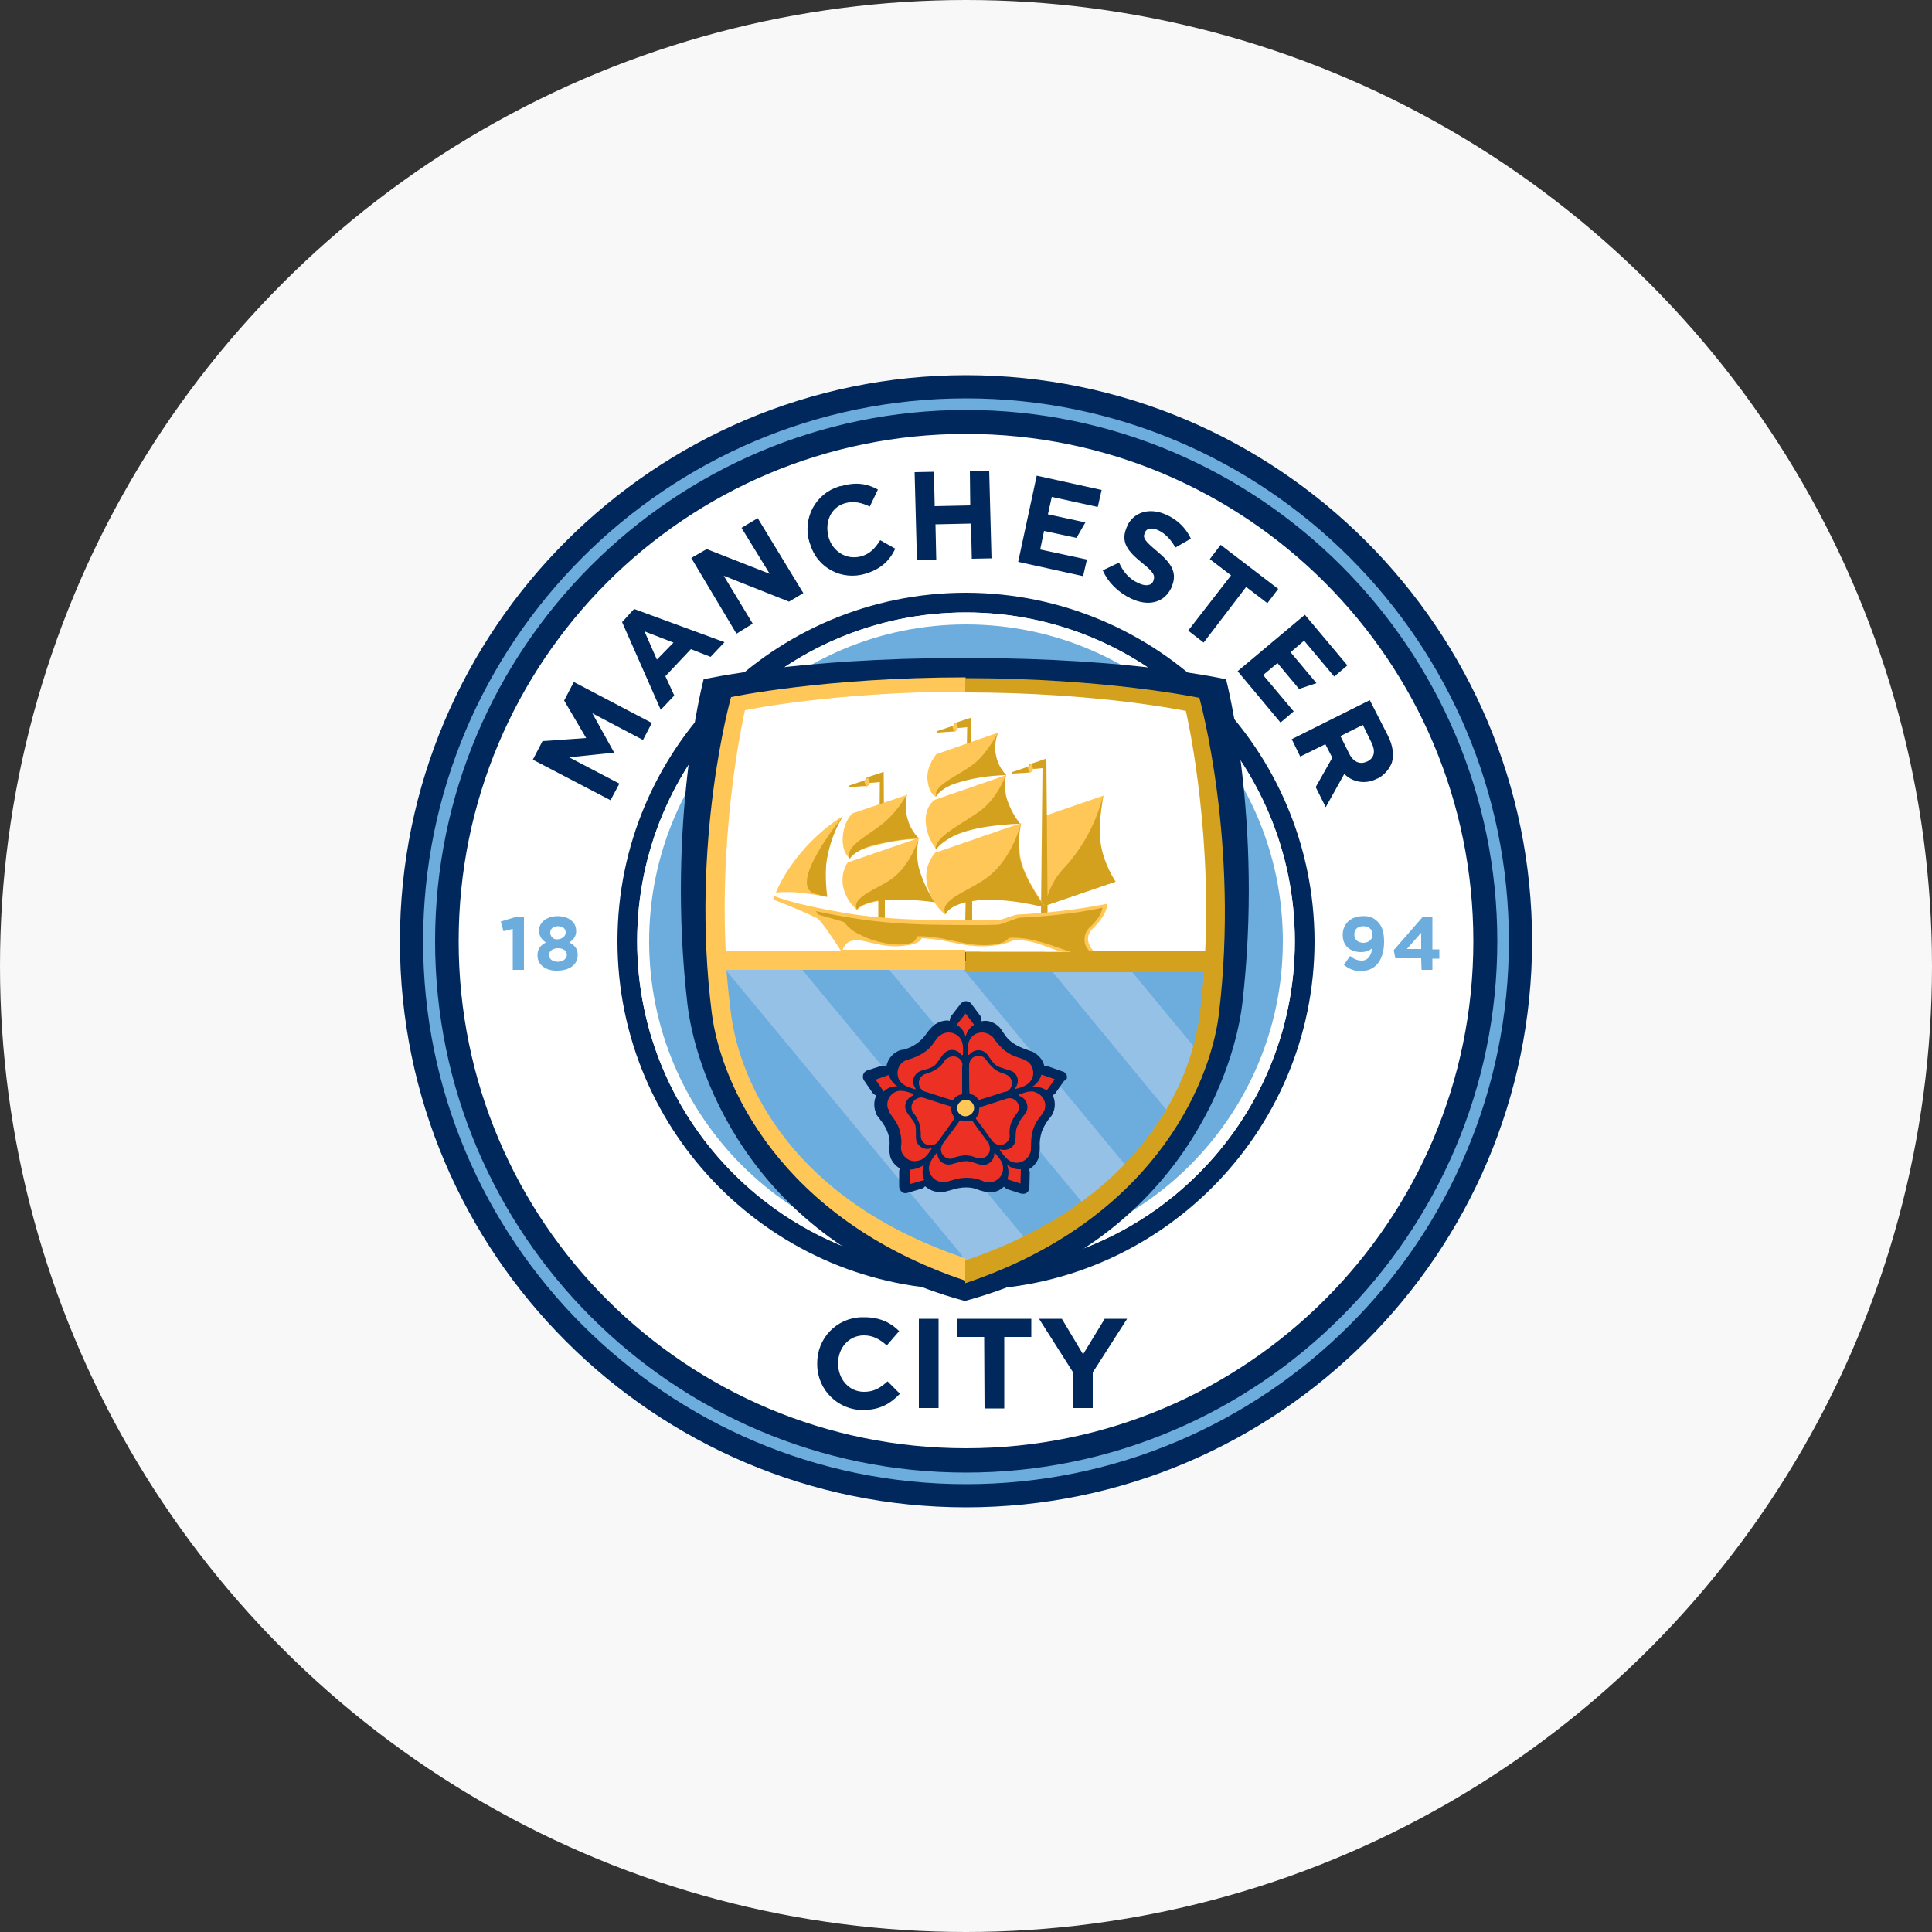
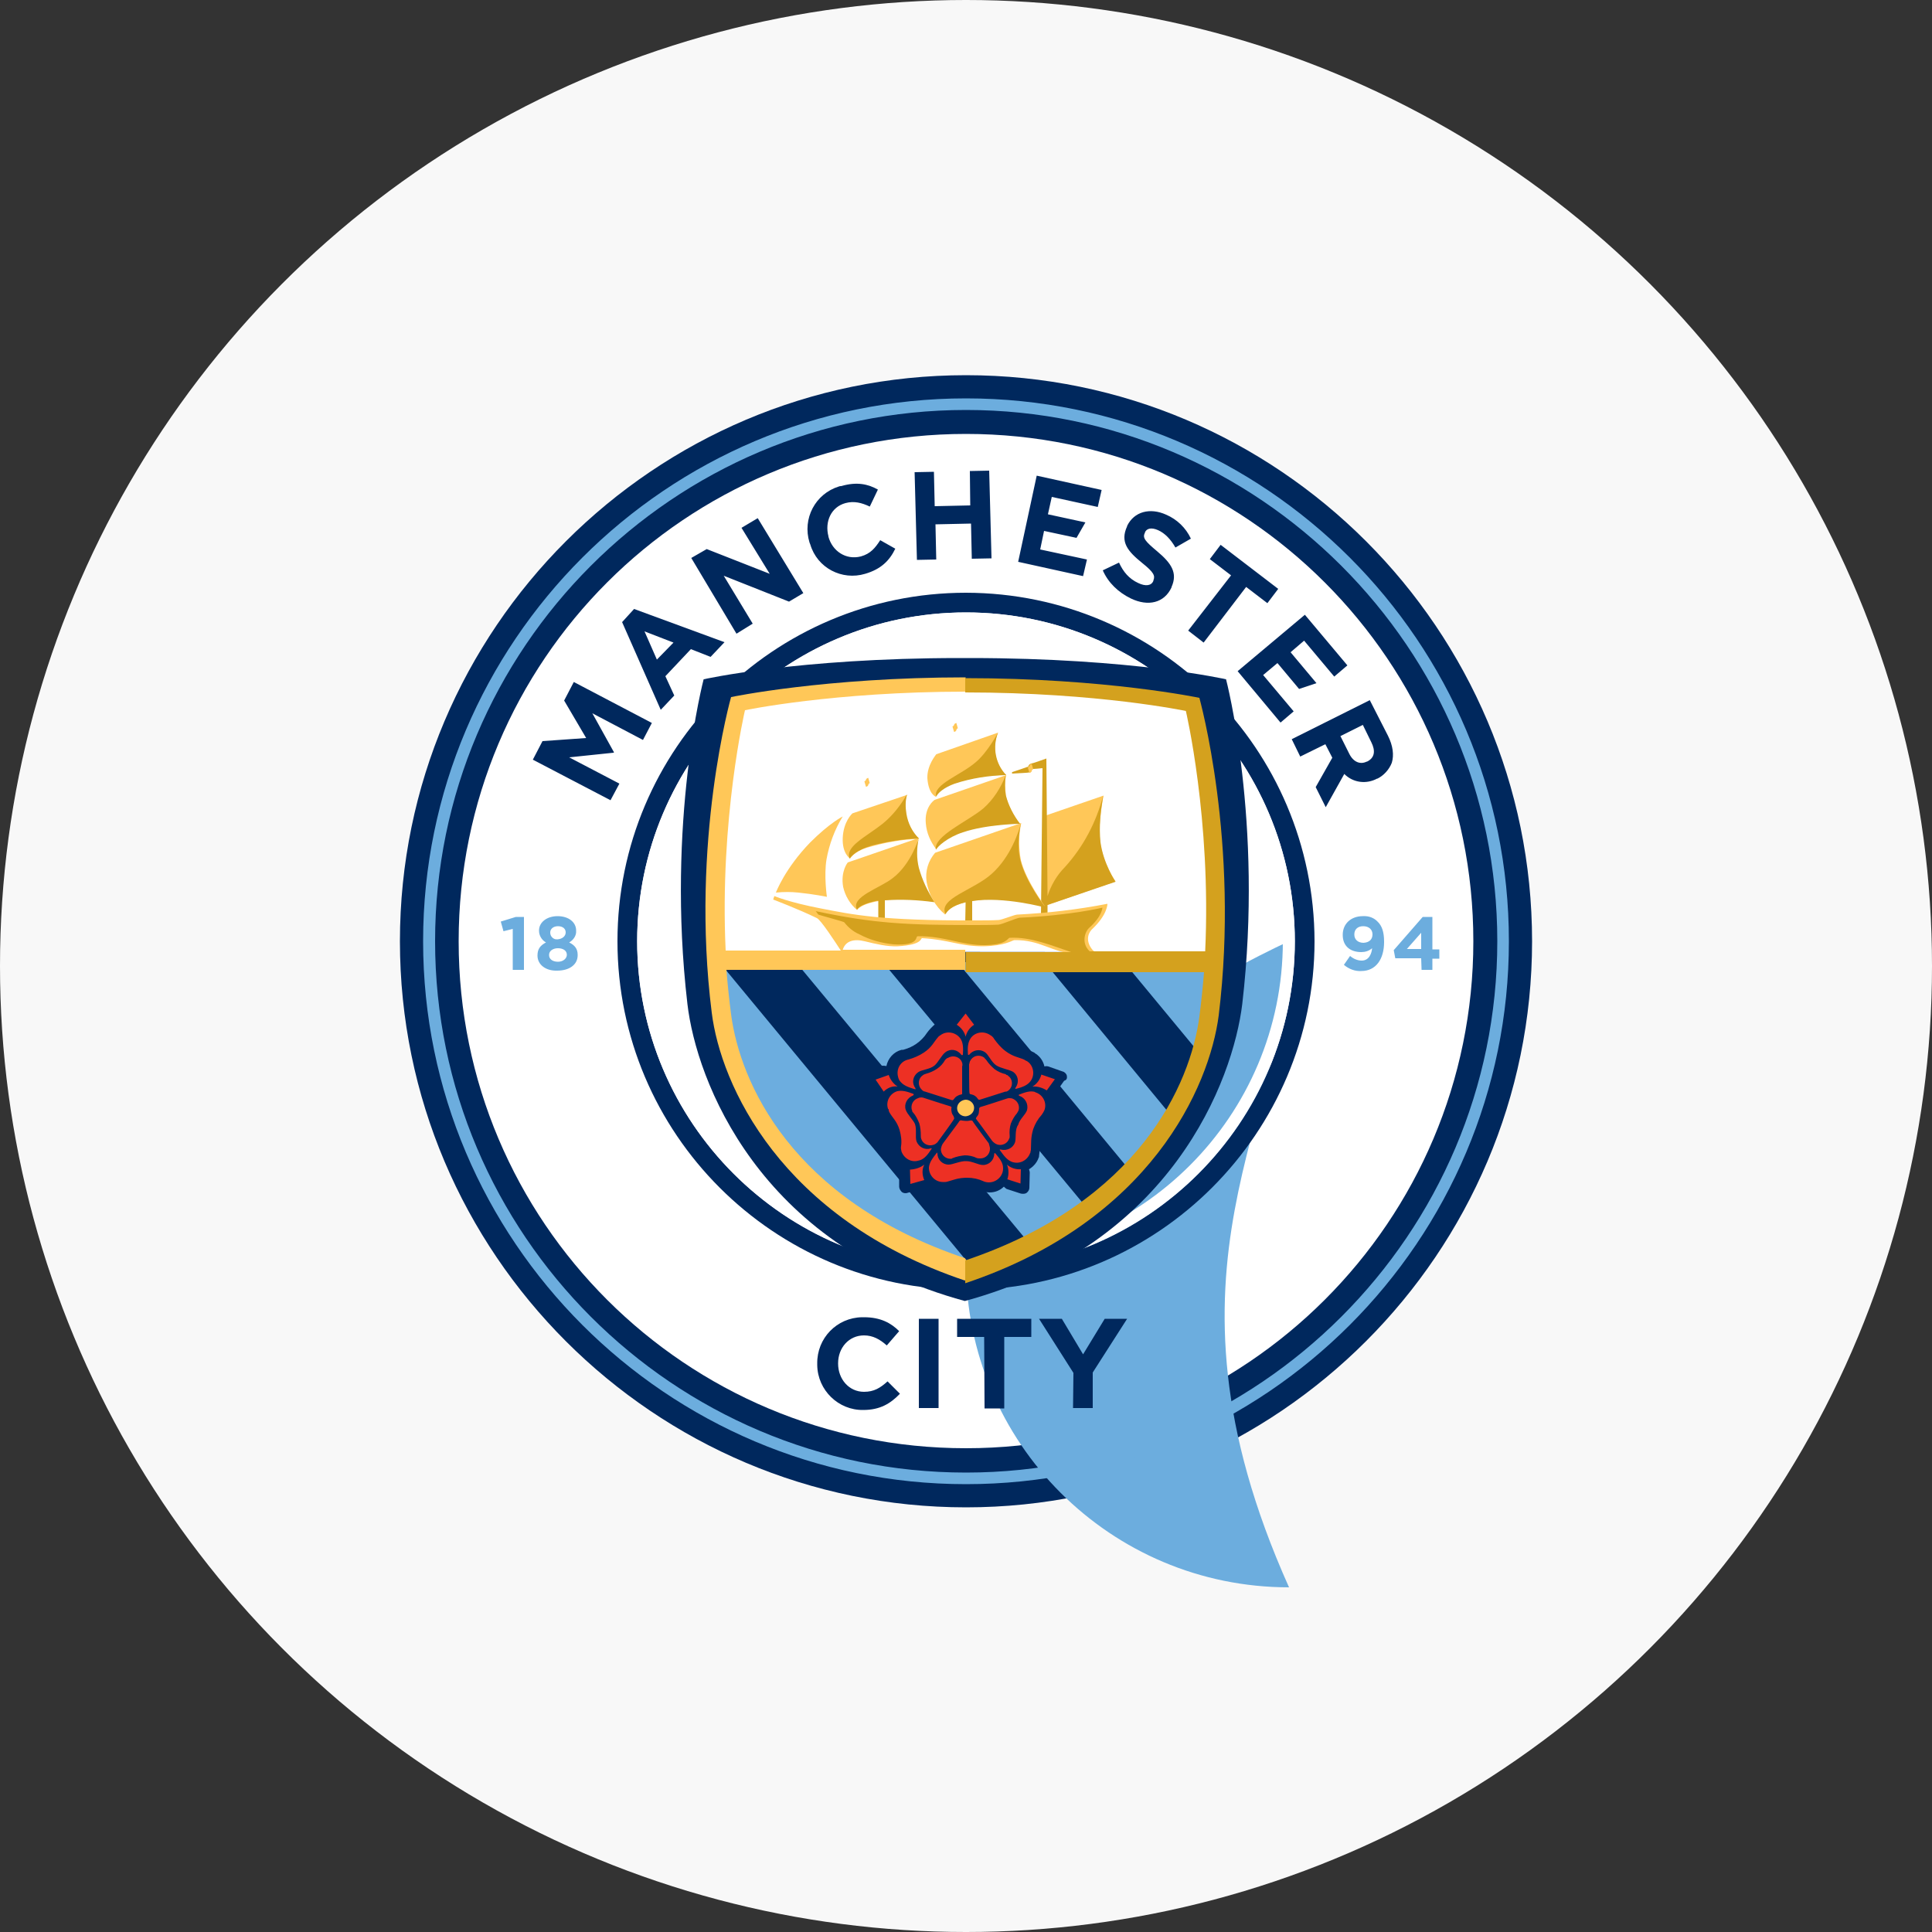
<svg xmlns="http://www.w3.org/2000/svg" version="1.1" id="Layer_1" x="0px" y="0px" viewBox="0 0 500 500" style="enable-background:new 0 0 500 500;" xml:space="preserve">
  <rect x="0" y="0" width="500" height="500" fill="#333333" stroke="none" />
  <style type="text/css">
	.st0{fill:#F8F8F8;}
	.st1{fill:#00285D;}
	.st2{fill:#FFFFFF;}
	.st3{fill:#6CADDE;}
	.st4{fill-rule:evenodd;clip-rule:evenodd;fill:#00285D;}
	.st5{fill-rule:evenodd;clip-rule:evenodd;fill:#96C1E7;}
	.st6{fill-rule:evenodd;clip-rule:evenodd;fill:#FFFFFF;}
	.st7{fill:#6CADDF;}
	.st8{fill:#FFC758;}
	.st9{fill:#ED3024;}
	.st10{fill:#D4A11E;}
	.st11{fill-rule:evenodd;clip-rule:evenodd;fill:#FFC758;}
	.st12{fill-rule:evenodd;clip-rule:evenodd;fill:#D4A11E;}
</style>
  <circle class="st0" cx="250" cy="250" r="250" />
  <g>
    <path class="st1" d="M250,97.1c-80.7,0-146.5,65.7-146.5,146.5S169.3,390.1,250,390.1s146.5-65.8,146.5-146.5S330.8,97.1,250,97.1" />
    <path class="st2" d="M381.3,243.6c0-72.5-58.7-131.3-131.3-131.3s-131.3,58.7-131.3,131.3S177.5,374.8,250,374.8   S381.3,316.1,381.3,243.6" />
-     <path class="st3" d="M333.6,243.6c0-46.1-37.4-83.6-83.6-83.6s-83.6,37.4-83.6,83.6s37.4,83.6,83.6,83.6l0,0   C296.1,327.2,333.6,289.7,333.6,243.6" />
+     <path class="st3" d="M333.6,243.6s-83.6,37.4-83.6,83.6s37.4,83.6,83.6,83.6l0,0   C296.1,327.2,333.6,289.7,333.6,243.6" />
    <path class="st1" d="M250,333.8c-49.7,0-90.2-40.4-90.2-90.2s40.4-90.2,90.2-90.2c49.8,0.1,90.1,40.4,90.2,90.2   C340.2,293.2,299.7,333.8,250,333.8z M250,158.5c-47,0-85.1,38.2-85.1,85.1s38.2,85.1,85.1,85.1s85.1-38.2,85.1-85.1   S297,158.5,250,158.5L250,158.5z" />
    <path class="st3" d="M250,384.1c-77.5,0-140.5-63.1-140.5-140.5s63-140.5,140.5-140.5s140.5,63,140.5,140.5S327.5,384.1,250,384.1    M250,106.1c-75.7,0-137.4,61.7-137.4,137.5S174.3,381.1,250,381.1s137.5-61.7,137.5-137.5S325.7,106.1,250,106.1" />
    <path class="st3" d="M132.7,240.4l-2.4,0.6l-0.7-2.5l3.9-1.2h2.1V251h-2.9L132.7,240.4L132.7,240.4z M139.1,247.3   c0-1.7,0.7-2.6,2.2-3.4c-1.1-0.6-1.8-1.8-1.8-3v-0.1c0-2.1,2-3.7,4.8-3.7c2.9,0,4.8,1.6,4.8,3.7v0.1c0.1,1.2-0.7,2.4-1.8,3   c1.4,0.7,2.2,1.6,2.2,3.2v0.1c0,2.5-2.2,4-5.3,4C141.3,251.3,139.1,249.7,139.1,247.3z M146.7,247.1c0-1.1-1-1.7-2.3-1.7   c-1.3,0-2.3,0.7-2.3,1.7v0.1c0,1,0.9,1.7,2.3,1.7S146.7,248,146.7,247.1z M146.4,241.3c0-0.9-0.7-1.6-2-1.6c-1.2,0-2,0.7-2,1.6v0.1   c0,1,0.9,1.8,1.8,1.7c0.1,0,0.1,0,0.1,0C145.5,243,146.4,242.3,146.4,241.3z M355.1,245.4c-0.8,0.7-1.8,1-2.8,1   c-2.9,0-4.8-1.6-4.8-4.4v-0.1c0-2.8,2.1-4.8,5.2-4.8c1.5-0.1,2.9,0.4,3.9,1.5c1,1,1.6,2.5,1.6,5.1v0.1c0,4.4-2.1,7.5-5.9,7.5   c-1.6,0.1-3.2-0.5-4.5-1.6l1.6-2.3c0.8,0.7,1.9,1.2,3,1.2C354.4,248.6,355,246.6,355.1,245.4L355.1,245.4z M355.2,241.8   c0-1.2-0.9-2.1-2.4-2.1c-1.5,0-2.3,0.9-2.3,2.1v0.1c0,1.2,0.9,2.1,2.4,2.1C354.4,243.9,355.2,243.1,355.2,241.8L355.2,241.8z    M367.8,248h-6.7l-0.4-2.1l7.5-8.6h2.5v8.4h1.8v2.4h-1.8v2.9h-2.8L367.8,248z M367.8,245.6v-4.2l-3.7,4.2H367.8z" />
    <path class="st2" d="M250,328.7c-47,0-85.1-38.2-85.1-85.1s38.2-85.1,85.1-85.1s85.1,38.2,85.1,85.1S297,328.7,250,328.7    M250,161.6c-45.2,0-82,36.8-82,82c0,45.3,36.7,82,82,82s82-36.8,82-82C332,198.3,295.3,161.6,250,161.6" />
    <path class="st4" d="M248.4,170.3c-42,0-66.3,5.5-66.3,5.5s-9.7,36.8-4.2,84c2.3,19.8,18.4,62.4,71.8,76.9   c53.4-14.5,69.4-57.1,71.8-76.9c5.5-47.2-4.2-84-4.2-84s-24.2-5.5-66.3-5.5H248.4z" />
-     <path class="st5" d="M314.2,248.8c-0.4,14.4-2.7,57.1-64.5,80.6c-61.3-22.9-64.5-67.2-64.5-80.6H314.2z" />
    <path class="st6" d="M312.3,246.4c1.6-35.5-4.3-64.2-4.3-64.2s-23-4.4-58.2-4.4s-58.6,4.8-58.6,4.8s-6.4,28.9-4.6,63.7L312.3,246.4   L312.3,246.4z" />
    <path class="st7" d="M251.7,328.2l-65.2-78.8C184.1,265.7,197.3,313.5,251.7,328.2z" />
    <path class="st3" d="M205.9,248.9l60.3,72.7c5.3-2.5,10.3-5.6,14.9-9.2l-52.7-63.5H205.9z M247.8,249l44.5,53.8   c4.4-5,8.1-9.4,10.7-14.2L270.3,249H247.8z M313.1,249l-22.3-0.1l18.7,22.6C312.8,264.5,313.1,252.8,313.1,249L313.1,249z" />
    <path class="st1" d="M276.1,278.4c-0.1-0.5-0.6-1-1.1-1.1l-3.7-1.3c-0.3-0.1-0.7-0.1-1,0c-0.3-1.3-1-2.4-2.1-3.2   c-0.1-0.1-0.3-0.1-0.4-0.3c-0.2-0.1-0.5-0.3-0.8-0.4l-1.4-0.5c-1.2-0.4-2.5-1-3.5-1.7c-1-0.7-1.8-1.6-2.4-2.6   c-0.1-0.1-0.3-0.4-0.4-0.6c-0.4-0.6-0.8-1.1-1.4-1.5c-1-0.7-2.1-1.1-3.2-1c-0.3,0-0.5,0.1-0.7,0.1v-0.1c0.1-0.4-0.1-1-0.3-1.3   l-2.3-3.1c-0.3-0.4-0.9-0.7-1.4-0.7c-0.5,0-1,0.2-1.4,0.7l-2.4,3.1c-0.3,0.4-0.4,0.9-0.4,1.3c-0.1,0-0.4-0.1-0.6-0.1   c-1.2,0-2.3,0.4-3.2,1c-0.1,0.1-0.2,0.1-0.4,0.3c-0.2,0.2-0.4,0.4-0.7,0.7c-0.4,0.4-0.7,0.8-1,1.2c-0.7,1.1-1.7,2.1-2.7,2.8   c-1,0.7-2.1,1.2-3.2,1.5c-0.2,0.1-0.4,0.1-0.7,0.1c-2,0.5-3.5,2.2-3.9,4.2c-0.4-0.1-0.8-0.1-1.2-0.1l-3.7,1.2   c-0.9,0.3-1.4,1.2-1.1,2.2c0.1,0.1,0.1,0.3,0.2,0.4l2.2,3.2c0.3,0.4,0.7,0.6,1,0.7c-0.6,1.2-0.7,2.6-0.3,4c0.1,0.1,0.1,0.3,0.1,0.4   c0.1,0.3,0.2,0.6,0.4,0.8c0.3,0.4,0.6,0.8,0.9,1.2c0.8,1,1.5,2.2,1.9,3.4c0.4,1.1,0.5,2.3,0.4,3.4v0.7c-0.1,0.7,0.1,1.3,0.2,2   c0.4,1.2,1.3,2.3,2.5,3c-0.1,0.2-0.2,0.5-0.2,0.8v3.9c0,0.5,0.3,1,0.7,1.4c0.4,0.3,1,0.4,1.5,0.2l3.7-1.1c0.3-0.1,0.6-0.3,0.8-0.6   c1.2,1,2.6,1.6,4.2,1.5c0.3,0,0.7-0.1,1-0.1c0.5-0.1,1-0.3,1.5-0.4c1.2-0.4,2.6-0.7,3.9-0.7c1.2,0,2.3,0.2,3.4,0.7   c0.2,0.1,0.4,0.1,0.7,0.2c0.7,0.2,1.3,0.4,2,0.4c1.4,0,2.7-0.5,3.7-1.5c0.2,0.2,0.4,0.4,0.7,0.6l3.7,1.2c0.5,0.1,1.1,0.1,1.5-0.2   s0.7-0.8,0.7-1.3l0.1-3.9c0-0.3-0.1-0.6-0.2-0.9c1.2-0.7,2.1-1.8,2.5-3c0.1-0.1,0.1-0.3,0.1-0.4l0.1-0.9c0.1-0.5,0.1-1,0.1-1.5   c-0.1-1.3,0.1-2.6,0.5-3.9c0.4-1.1,1-2.1,1.7-3.1c0.1-0.1,0.3-0.4,0.4-0.5c1.4-1.6,1.7-4,0.7-5.9c0.4-0.1,0.7-0.3,0.8-0.6l2.2-3.1   C276.1,279.5,276.2,279,276.1,278.4L276.1,278.4z" />
    <path class="st8" d="M247.7,286.8c0-1.2,1-2.1,2.2-2.2c1.2,0,2.2,1,2.2,2.1l0,0c0,1.2-1,2.1-2.2,2.2   C248.7,288.9,247.7,288,247.7,286.8L247.7,286.8z" />
    <path class="st9" d="M249.9,268.3c-0.3-1.3-1.2-2.4-2.3-3.1l2.3-2.9l2.2,2.9C251,265.9,250.2,267,249.9,268.3 M232.3,281.2   c-1.1-0.7-1.9-1.8-2.3-3l-3.4,1.2l2.1,3.1C229.7,281.5,231,281,232.3,281.2 M239.2,301.4c-1,0.8-2.3,1.2-3.7,1.3l0.1,3.7l3.6-1   C238.6,304,238.6,302.6,239.2,301.4 M260.6,301.4c0.5,1.2,0.5,2.6,0.1,3.8l3.4,1.1l0.1-3.7C263,302.7,261.6,302.3,260.6,301.4    M267.2,281.2c1.3-0.1,2.6,0.3,3.7,1l2.1-2.9l-3.5-1.2C269.2,279.3,268.4,280.5,267.2,281.2 M245.5,301.4c-1.6,0-2.9-1.3-2.9-2.9   c0-0.1-0.1-0.2-0.1-0.2c-0.1,0-0.1,0-0.1,0.1c-1,1.3-1.9,2.4-2,3.8c0,2,1.6,3.7,3.6,3.7h0.1h0.4c0.2,0,0.4,0,0.7-0.1   c1.5-0.4,2.7-1,5.1-1c1.5,0,2.9,0.3,4.2,0.9c0.4,0.2,1,0.3,1.4,0.3c2,0,3.7-1.6,3.7-3.6v-0.1c0-1.4-0.9-2.5-2-3.8   c-0.1-0.1-0.3-0.1-0.3,0.1c0,1.6-1.3,2.9-2.9,2.9c-1.2,0-2.8-1-4.3-1C248.6,300.4,246.6,301.4,245.5,301.4L245.5,301.4z    M243.5,297.4c0,1.4,1.1,2.5,2.5,2.5c0.1,0,0.3,0,0.4-0.1c0.1,0,0.1-0.1,0.1-0.1h0.1c1-0.4,2.1-0.6,3.1-0.7c1,0,2.1,0.2,3.1,0.7   c0.3,0.1,0.6,0.1,0.9,0.1c1.4,0,2.5-1.1,2.5-2.5c0-0.4-0.1-0.7-0.2-1l-0.1-0.4c0,0-4.2-5.6-4.2-5.8c-0.1-0.1-0.4-0.2-0.7-0.1   c-0.4,0.1-0.7,0.1-1,0.1c-0.4,0-0.7-0.1-1-0.1c-0.3-0.1-0.4-0.1-0.7,0.1c-0.1,0.3-3.1,4.2-4.1,5.6   C243.7,296.3,243.6,296.9,243.5,297.4L243.5,297.4z M262.7,295.6c-0.5,1.5-2.1,2.3-3.7,1.9l0,0c-0.2-0.1-0.4,0.1-0.2,0.2   c1,1.4,1.8,2.5,3.1,3c2,0.7,4-0.4,4.7-2.3c0.1-0.1,0.1-0.2,0.1-0.4c0.1-0.2,0.1-0.4,0.1-0.6c0.1-1.5-0.1-2.9,0.6-5.2   c0.5-1.4,1.2-2.6,2.2-3.7c0.3-0.4,0.5-0.8,0.7-1.2c0.7-1.9-0.4-4-2.3-4.6c-0.1,0-0.1,0-0.1-0.1c-1.3-0.4-2.7,0.1-4.2,0.7   c-0.1,0.1-0.1,0.2,0.1,0.3c1.5,0.5,2.4,2.1,2,3.7c-0.4,1.2-1.9,2.3-2.3,3.8C262.6,292.3,263,294.5,262.7,295.6L262.7,295.6z    M258.1,296.2c1.3,0.4,2.7-0.3,3.1-1.6c0.1-0.1,0.1-0.3,0.1-0.4v-0.3c-0.1-1.1,0-2.1,0.3-3.1c0.4-1,0.9-1.9,1.6-2.7   c0.1-0.2,0.3-0.5,0.4-0.7c0.4-1.3-0.3-2.6-1.6-3.1c-0.3-0.1-0.7-0.1-1-0.1c-0.1,0-0.3,0.1-0.4,0.1c0,0-6.7,2.2-6.9,2.2   c-0.2,0.1-0.4,0.4-0.3,0.6c0,0.4-0.1,0.7-0.1,1c-0.1,0.4-0.3,0.7-0.5,0.9c-0.1,0.2-0.4,0.4-0.1,0.7c0.2,0.2,3.1,4.2,4.1,5.6   C257.1,295.6,257.5,296,258.1,296.2L258.1,296.2z M262.2,277.4c1.3,0.9,1.6,2.6,0.7,4c0,0.1-0.1,0.1-0.1,0.1   c-0.1,0.1,0,0.4,0.1,0.3c1.6-0.4,3-0.9,3.8-2c1.2-1.6,0.8-4-0.8-5.1l0,0c-0.1-0.1-0.2-0.1-0.4-0.2c-0.1-0.1-0.4-0.2-0.5-0.3   c-1.4-0.6-2.8-0.7-4.8-2.2c-1.2-0.9-2.1-2-2.9-3.1c-0.2-0.4-0.6-0.8-1-1c-1.7-1.2-4-0.8-5.1,0.8c-0.8,1.2-0.8,2.6-0.7,4.2   c0,0.1,0.1,0.1,0.3,0.1c1-1.3,2.8-1.6,4.1-0.7c1,0.7,1.6,2.5,2.9,3.4C259,276.5,261.2,276.8,262.2,277.4L262.2,277.4z M261.4,281.8   c0.8-1,0.6-2.6-0.4-3.3l-0.1-0.1c-0.1-0.1-0.2-0.2-0.4-0.2c-0.1,0-0.1-0.1-0.1-0.1c-0.1,0-0.1,0-0.1-0.1c-1-0.2-2.1-0.7-2.9-1.3   c-0.8-0.7-1.5-1.4-2.1-2.3c-0.1-0.2-0.4-0.4-0.6-0.7c-1.1-0.8-2.6-0.6-3.4,0.5c-0.2,0.3-0.4,0.6-0.4,1c-0.1,0.1-0.1,0.3-0.1,0.4   c0,0,0,7,0.1,7.2c0,0.4,0.3,0.4,0.4,0.4c0.4,0.1,0.7,0.2,1,0.4c0.3,0.2,0.5,0.4,0.7,0.7c0.1,0.2,0.3,0.4,0.6,0.3s5.1-1.6,6.6-2.1   C260.5,282.6,261,282.3,261.4,281.8L261.4,281.8z M244.7,272.3c1.3-1,3.1-0.7,4.1,0.7c0.1,0.1,0.4,0.1,0.4-0.1   c0.1-1.6,0.1-3.1-0.7-4.2c-1.2-1.6-3.5-2-5.1-0.8c-0.1,0.1-0.2,0.1-0.3,0.2c-0.1,0.1-0.3,0.2-0.4,0.4c-1,1.1-1.5,2.5-3.6,3.9   c-1.2,0.8-2.6,1.4-4,1.8c-2,0.4-3.2,2.4-2.7,4.4c0.1,0.5,0.3,1,0.6,1.3c0.9,1.1,2.2,1.5,3.8,2c0.1,0.1,0.2-0.1,0.1-0.3   c-1-1.3-0.7-3.1,0.7-4.1c1-0.7,2.9-0.7,4.2-1.7C242.8,275,243.7,273,244.7,272.3L244.7,272.3z M248.7,274.4   c-0.8-1.1-2.3-1.3-3.4-0.6c0,0,0,0-0.1,0c-0.1,0.1-0.2,0.1-0.4,0.3c-0.1,0.1-0.1,0.1-0.1,0.1c0,0,0,0.1-0.1,0.1   c-0.5,0.9-1.2,1.7-2.1,2.3c-0.9,0.6-1.8,1-2.9,1.3c-0.3,0.1-0.6,0.2-0.8,0.4c-1.1,0.7-1.3,2.3-0.6,3.3c0,0,0,0.1,0.1,0.1   c0.2,0.3,0.4,0.5,0.7,0.7l0.4,0.1l6.9,2.2c0.4,0.1,0.4-0.1,0.6-0.3c0.2-0.3,0.4-0.5,0.7-0.7c0.3-0.1,0.6-0.4,1-0.4   c0.3-0.1,0.5-0.1,0.4-0.4V276C249.2,275.4,249,274.9,248.7,274.4L248.7,274.4z M234.4,287.2c-0.5-1.5,0.4-3.1,1.9-3.7   c0.2-0.1,0.2-0.3,0.1-0.4c-1.6-0.6-2.9-1-4.2-0.7c-1.9,0.6-3,2.6-2.4,4.5c0,0.1,0,0.1,0.1,0.1c0.1,0.1,0.1,0.2,0.1,0.4   c0.1,0.2,0.1,0.4,0.2,0.5c0.7,1.3,1.9,2.2,2.6,4.5c0.4,1.4,0.6,2.9,0.4,4.2c-0.1,0.4,0,1,0.1,1.4c0.7,1.9,2.7,3,4.6,2.3h0.1   c1.3-0.4,2.2-1.6,3.1-3c0.1-0.1-0.1-0.2-0.2-0.1c-1.5,0.5-3.1-0.3-3.7-1.8l0,0c-0.4-1.2,0.1-3-0.4-4.5   C236.4,289.9,234.8,288.4,234.4,287.2L234.4,287.2z M237.6,284.2c-1.3,0.4-2,1.8-1.6,3.1c0.1,0.1,0.1,0.3,0.1,0.4   c0.1,0.1,0.1,0.1,0.1,0.1c0,0,0,0.1,0.1,0.1c0.7,0.8,1.2,1.8,1.6,2.8c0.3,1,0.4,2.1,0.4,3.1c0,0.3,0,0.6,0.1,0.9   c0.4,1.3,1.8,2,3.1,1.6c0.4-0.1,0.7-0.3,0.9-0.5c0.1-0.1,0.2-0.1,0.3-0.3c0,0,4.1-5.6,4.2-5.9c0.1-0.2,0-0.4-0.1-0.7   c-0.2-0.3-0.4-0.6-0.5-1c-0.1-0.4-0.1-0.7-0.1-1c0.1-0.3,0.1-0.5-0.3-0.6c-0.4-0.1-5.1-1.6-6.6-2.1   C238.8,284,238.2,283.9,237.6,284.2L237.6,284.2z" />
    <path class="st8" d="M270.5,211.1l15.1-5.2c0,0-1.3,6.3-1,11.1c0.4,4,1.8,7.8,4.1,11.1l-18.5,6.4L270.5,211.1z" />
    <path class="st10" d="M288.7,228.2c0,0-3.2-4.8-3.9-10.3c-0.4-4.1,0-7.7,0.7-12c-1.8,6.9-5.1,13.2-9.9,18.5   c-2.1,2.1-3.6,4.7-4.5,7.5l-0.3-35.6c0,0-3.6,1.3-3.9,1.3c-0.3,0.1-0.5,0.2-0.7,0.5c0,0.2-0.1,0.4-0.4,0.4   c-0.2,0.1-2.3,0.8-3.8,1.3c-0.2,0.1-0.1,0.4,0,0.4c1.7-0.1,4.2-0.2,4.4-0.3c0.3,0,0.5-0.2,0.5-0.4v-0.1c0.1-0.3,0.3-0.5,0.6-0.4   c0.1,0,1.5-0.1,2.3-0.2l-0.4,38.2h1.7v-2.8L288.7,228.2L288.7,228.2z" />
    <path class="st8" d="M221.8,235.5c-1.8-1.5-3.1-3.7-3.6-6c-0.7-4,1.2-6.3,1.2-6.3l18.3-6.3c-0.7,2.6-0.7,5.2-0.1,7.8   c0.8,3.1,2.2,6.2,4.2,8.7c-4.3-0.7-8.8-0.9-13.2-0.4C222.5,233.8,221.8,235.6,221.8,235.5L221.8,235.5z M200.8,231   c0,0,2.3-6.2,8.9-13c5.1-5.1,8.4-6.7,8.4-6.7c-2.1,3.4-3.5,7.2-4.2,11.1c-0.7,4.2,0.1,9.7,0.1,9.7s-3.4-0.7-7.4-1.1   C204.7,230.8,202.8,230.8,200.8,231L200.8,231z" />
-     <path class="st10" d="M218.1,211.3c-2.1,3.4-3.4,7.2-4.1,11.1c-0.7,4.2,0.1,9.7,0.1,9.7s-0.9-0.1-2.8-0.7   C203,229.7,218.1,211.3,218.1,211.3z M228.8,216.3l-0.1-16.5h-0.1c-0.4,0.1-3.6,1.2-3.9,1.3c-0.3,0.1-0.5,0.2-0.7,0.5   c0,0.2-0.1,0.4-0.4,0.4c-0.3,0.1-2.3,0.8-3.8,1.3c-0.2,0.1-0.1,0.4,0.1,0.4c1.7-0.1,4.1-0.3,4.4-0.3c0.3,0,0.5-0.2,0.5-0.4V203   c0.1-0.3,0.3-0.5,0.6-0.4c0.1,0,1.5-0.1,2.3-0.2l-0.1,14.1L228.8,216.3z M250.1,201.5h1.3v-15.8l-3.9,1.3c-0.4,0.1-0.7,0.4-0.7,0.5   c0,0.2-0.1,0.4-0.4,0.4c-0.2,0.1-2.3,0.8-3.8,1.3c-0.3,0.1-0.1,0.4,0,0.4c1.7-0.1,4.2-0.3,4.4-0.3c0.3,0,0.5-0.2,0.5-0.4v-0.1   c0.1-0.3,0.3-0.5,0.6-0.4c0.1,0,1.4-0.1,2.2-0.2L250.1,201.5L250.1,201.5z" />
    <path class="st8" d="M246.9,189.4L246.9,189.4c0.3,0,0.5-0.2,0.6-0.4v-0.1c0.1-0.1,0.1-0.4,0.4-0.4l-0.4-1.4   c-0.3,0.1-0.5,0.2-0.6,0.5c0,0.1-0.1,0.3-0.4,0.4L246.9,189.4z M224.1,203.6L224.1,203.6c0.3,0,0.5-0.2,0.6-0.4v-0.1   c0.1-0.1,0.1-0.4,0.4-0.4l-0.4-1.4c-0.3,0.1-0.5,0.2-0.6,0.5c0,0.1-0.1,0.3-0.4,0.4L224.1,203.6z M266.4,200L266.4,200   c0.3,0,0.5-0.2,0.6-0.4v-0.1c0.1-0.1,0.1-0.4,0.4-0.4l-0.4-1.4c-0.3,0.1-0.5,0.2-0.6,0.5c0,0.1-0.1,0.3-0.4,0.4L266.4,200z" />
    <path class="st10" d="M241.9,233.5c-1.8-2.7-3.2-5.7-4.1-8.9c-0.6-2.5-0.6-5.1,0-7.7c0,0-2,6.7-6.7,10.3c-3.2,2.6-11.1,4.9-9.3,8.2   c0.2-0.4,1-1.3,4.3-2.1c0.4-0.1,0.8-0.2,1.2-0.2v5.4h1.7V233C233.3,232.7,237.6,232.9,241.9,233.5z" />
    <path class="st8" d="M220,222.2c0,0-2.1-1.3-1.9-5.4c0.2-4.2,2.4-6.2,2.5-6.3l14.2-4.8c-0.7,1.7-0.8,3.6-0.3,5.3   c0.5,2.3,1.7,4.5,3.4,6.1c-4.6,0.1-9.2,1-13.6,2.3C221,220.4,220,222.2,220,222.2L220,222.2z" />
    <path class="st10" d="M228.4,213.2c2.6-2.1,4.7-4.8,6.3-7.6c-0.4,1.7-0.4,3.4-0.1,5.1c0.4,2.4,1.5,4.6,3.2,6.3   c-4.1,0.1-8.1,0.8-12.1,1.8c-4.1,1.2-5.4,2.8-5.8,3.4C218.6,219.1,224.1,216.6,228.4,213.2z" />
    <path class="st8" d="M244.6,236.7c-2.6-2.2-4.2-5.1-4.8-8.5c-0.4-2.7,0.4-5.4,2.2-7.5l22.3-7.7c-0.7,3.1-0.7,6.4-0.1,9.6   c1.3,5.3,6.2,11.9,6.2,11.9s-9.2-2.6-17.2-1.6C245.3,233.9,244.6,236.6,244.6,236.7L244.6,236.7z M240,201.4   c-0.1-3.4,2.2-6,2.3-6.2l16-5.6c-1.6,3.7-0.8,8.1,2.1,11c-4.7-0.1-9.3,0.7-13.7,2.2c-4.1,1.4-4.5,3.4-4.5,3.4   S240.3,205.6,240,201.4L240,201.4z" />
    <path class="st10" d="M252.7,197.1c2.9-2.5,5.6-7.5,5.6-7.5c-1.5,3.7-0.7,8.1,2.1,11c-4.5,0.1-9,0.8-13.3,2.2   c-2.8,1-4.5,2.5-4.8,3.4C241.3,203,248.8,200.6,252.7,197.1L252.7,197.1z" />
    <path class="st8" d="M242.3,219.8c-1.5-2-2.5-4.2-2.7-6.7c-0.4-4.2,2.1-6,2.3-6.1l18.5-6.4c0,0-0.5,1.3-0.1,5.1   c0.4,3.1,3.4,7.4,3.4,7.4s-9.8,0.2-16,2.6C245.6,216.5,243.7,217.9,242.3,219.8L242.3,219.8z" />
    <path class="st10" d="M254.5,209.2c2.6-2.3,4.5-5.3,5.8-8.6c-0.3,1.8-0.3,3.5,0,5.2c0.7,2.7,2,5.2,3.7,7.4c0,0-8.6,0.1-14.8,2.2   c-4,1.3-6.6,3.7-7,4.5C241.5,216.4,250.6,212.5,254.5,209.2z" />
    <path class="st10" d="M270.6,234.9c0,0-5.1-6.5-6.5-12.2c-1-3.8-0.2-8.1,0.1-9.6c-0.5,2-2.6,8.6-7.5,13c-4.7,4.3-14,6.4-12,10.5   c0.4-0.7,1.4-2.2,5.2-3.1l-0.1,5.3h1.8v-5.6C259.7,231.9,270.6,234.9,270.6,234.9L270.6,234.9z" />
    <path class="st11" d="M279.2,247.2c1.2-0.2,2.3-0.4,4-1c-0.1-0.1-0.2-0.1-0.3-0.2c-1.9-2.1-1.5-4.2-0.4-5.4   c4.2-3.9,4.1-6.7,4.1-6.7c-7.7,1.5-15.5,2.4-23.4,2.8c-0.9,0.1-4,1.4-4.8,1.4c-1.8,0.1-3.7,0.1-5.6,0.1   c-25.1,0.1-32.1-1.5-40.4-3.1c-8.3-1.6-12-3.2-12-3.2l-0.3,0.9c0,0,6.6,2.5,11.3,4.8c1,0.4,4.9,6.4,6.2,8.4h-29.8   c-1.6-34.1,5-62.2,5-62.2s22.9-4.8,57.1-4.8v-3.7c-36.5,0-60.7,5.1-60.7,5.1s-10.6,37.3-5,81.7c2.3,18.5,17.7,53.2,65.5,69.3   l2.1-2.9l-2.1-2.9c-45-15.1-58.2-45.6-60.5-63.1c-0.5-3.9-0.9-7.7-1.2-11.5h61.8v-5.2h-31.7c0.7-2.3,2.9-2.9,5.7-2.2   c2.9,0.7,5.7,1.4,8.5,1.3c6.8-0.4,5.8-2.2,6.4-2.1c7,0.4,9.6,2.1,15.7,2.1c5.6-0.1,7.5-1.5,8.1-1.6c6.8-0.1,9.4,3.1,16.2,3.7   C278.7,247.1,278.9,247.2,279.2,247.2z" />
    <path class="st12" d="M310.4,180.6c0,0-24.2-5.1-60.6-5.1v3.7c34.4,0,57.1,4.8,57.1,4.8s6.6,28,5,62.2h-29.9c-2.4-2.3-1-5.3-0.2-6   c3.5-3.1,3.5-5.3,3.5-5.3s-8.1,2-21.4,2.6c-0.9,0.1-4.5,1.7-5.5,1.8c-1.8,0.1-4.5,0.1-6.4,0.1c-17.4,0-25.8-0.4-40.9-3.6   c0.3,0.4,0.4,0.5,0.7,0.9c0.1,0.1,6.6,1.8,6.7,2c1,1.3,2.3,2.4,3.9,3.1c2.8,1.5,5.9,2.3,8.9,2.6c6.8,0.4,5.5-2.1,6.2-2.1   c7-0.1,11.4,2.4,17.5,2.3c5.6-0.1,5.7-1.8,6.3-1.9c5.5-0.3,11.1,2.1,15.9,3.7h-27.3v5.2h61.7c-0.3,3.7-0.7,7.6-1.2,11.5   c-2.3,17.4-15.5,47.9-60.6,63.1v5.9c47.9-16,63.2-50.8,65.6-69.3C320.9,217.9,310.4,180.7,310.4,180.6L310.4,180.6z" />
    <path class="st1" d="M137.9,196.6l2.5-4.8l11.3-0.8l-5.7-9.7l2.5-4.8l20.2,10.6l-2.3,4.4l-13.1-6.9l5.6,10.1l-0.1,0.1l-11.5,1.2   l13,6.8l-2.3,4.3L137.9,196.6z M161,161l3.1-3.4l23.4,8.6l-3.6,3.8l-5.1-2l-6.6,7l2.3,5l-3.5,3.7L161,161z M174.3,166.3l-7.5-2.9   l3.2,7.3L174.3,166.3z M178.9,144.4l4-2.3l16.3,6.4l-7.3-11.9l4.2-2.5l11.8,19.4l-3.7,2.2l-16.9-6.7l7.5,12.4l-4.2,2.6L178.9,144.4   z M209.5,140.4L209.5,140.4c-1.9-6.2,1.5-12.6,7.6-14.5c0.2-0.1,0.4-0.1,0.6-0.1c4.1-1.2,7-0.5,9.5,0.9l-2.1,4.4   c-2.1-1-4.1-1.5-6.3-0.9c-3.7,1-5.4,4.8-4.4,8.6v0.1c1,3.7,4.5,6.1,8.4,5.1c2.5-0.7,3.7-2.2,5-4.2l3.9,2.2   c-1.5,3.1-3.7,5.3-7.8,6.5c-6,1.8-12.4-1.5-14.2-7.6C209.6,140.7,209.6,140.6,209.5,140.4L209.5,140.4z M236.7,122.2l5-0.1l0.2,8.9   l9.2-0.2l-0.1-8.9l5-0.1l0.6,22.7l-5.1,0.1l-0.2-9.1l-9.2,0.2l0.2,9.1l-5,0.1L236.7,122.2z M285.4,147.6l4.2-2   c1.1,2.4,2.6,4.2,5,5.3c1.9,0.9,3.4,0.7,3.9-0.6v-0.1c0.5-1.2,0.1-2.1-2.9-4.5c-3.7-3-5.8-5.4-3.9-9.5v-0.1   c1.8-3.7,5.9-4.8,10.1-2.9c2.8,1.2,5.1,3.4,6.4,6.2l-4,2.3c-1.2-2.1-2.7-3.7-4.5-4.5s-3-0.4-3.4,0.6v0.1c-0.7,1.3,0.1,2.2,3.2,4.8   c3.7,3.1,5.3,5.6,3.7,9.2v0.1c-1.9,4.1-6.1,5-10.5,2.9C289.4,153.3,286.8,150.8,285.4,147.6z M318.6,148.9l-5.5-4.2l2.8-3.7   l14.9,11.4l-2.8,3.7l-5.5-4.2l-11,14.4l-4-3.1L318.6,148.9z M354.5,181.2l4.7,9.2c1.3,2.6,1.6,5,1,7c-0.7,1.8-2.1,3.3-3.7,4.1h-0.1   c-2.8,1.5-6.2,1.1-8.5-1.2l-4.8,8.6l-2.6-5.2l4.3-7.6l-1.8-3.5l-6.5,3.2l-2.2-4.5L354.5,181.2z M349.2,195.1c1.1,2.2,2.9,2.8,4.5,2   h0.1c2-1,2.2-2.8,1.1-5l-2.2-4.5l-5.8,2.9L349.2,195.1L349.2,195.1z M270.2,137.4l8.4,1.8l2.3-4l-9.7-2.1l1-4.5l11.9,2.6l1-4.4   l-16.8-3.7l-4.8,22.3l16.8,3.7l1-4.3l-12.1-2.6L270.2,137.4z M337.7,159.1l-17.4,14.6l11.1,13.3l3.4-2.9l-7.9-9.4l3.7-3.1l5.6,6.7   l4.5-1.5l-6.7-8l3.5-3l7.8,9.3l3.4-2.9L337.7,159.1z M211.5,352.9L211.5,352.9c-0.1-6.6,5.1-11.9,11.6-12c0.1,0,0.3,0,0.5,0   c4.3,0,7,1.5,9.1,3.6l-3.2,3.7c-1.8-1.6-3.6-2.6-5.9-2.6c-3.9,0-6.7,3.2-6.7,7.2v0.1c0,4,2.8,7.3,6.7,7.3c2.6,0,4.2-1,6.1-2.7   l3.2,3.2c-2.4,2.5-5.1,4.2-9.5,4.2c-6.4,0.1-11.8-5.1-11.9-11.6C211.5,353.1,211.5,352.9,211.5,352.9z M237.8,341.3h5.1v23.1h-5.1   L237.8,341.3z M254.7,346h-7v-4.7h19.2v4.7h-7v18.5h-5.1L254.7,346z M277.8,355.3l-8.9-14h5.9l5.5,9.2l5.6-9.2h5.8l-8.9,13.9v9.2   h-5.1L277.8,355.3L277.8,355.3z" />
  </g>
</svg>